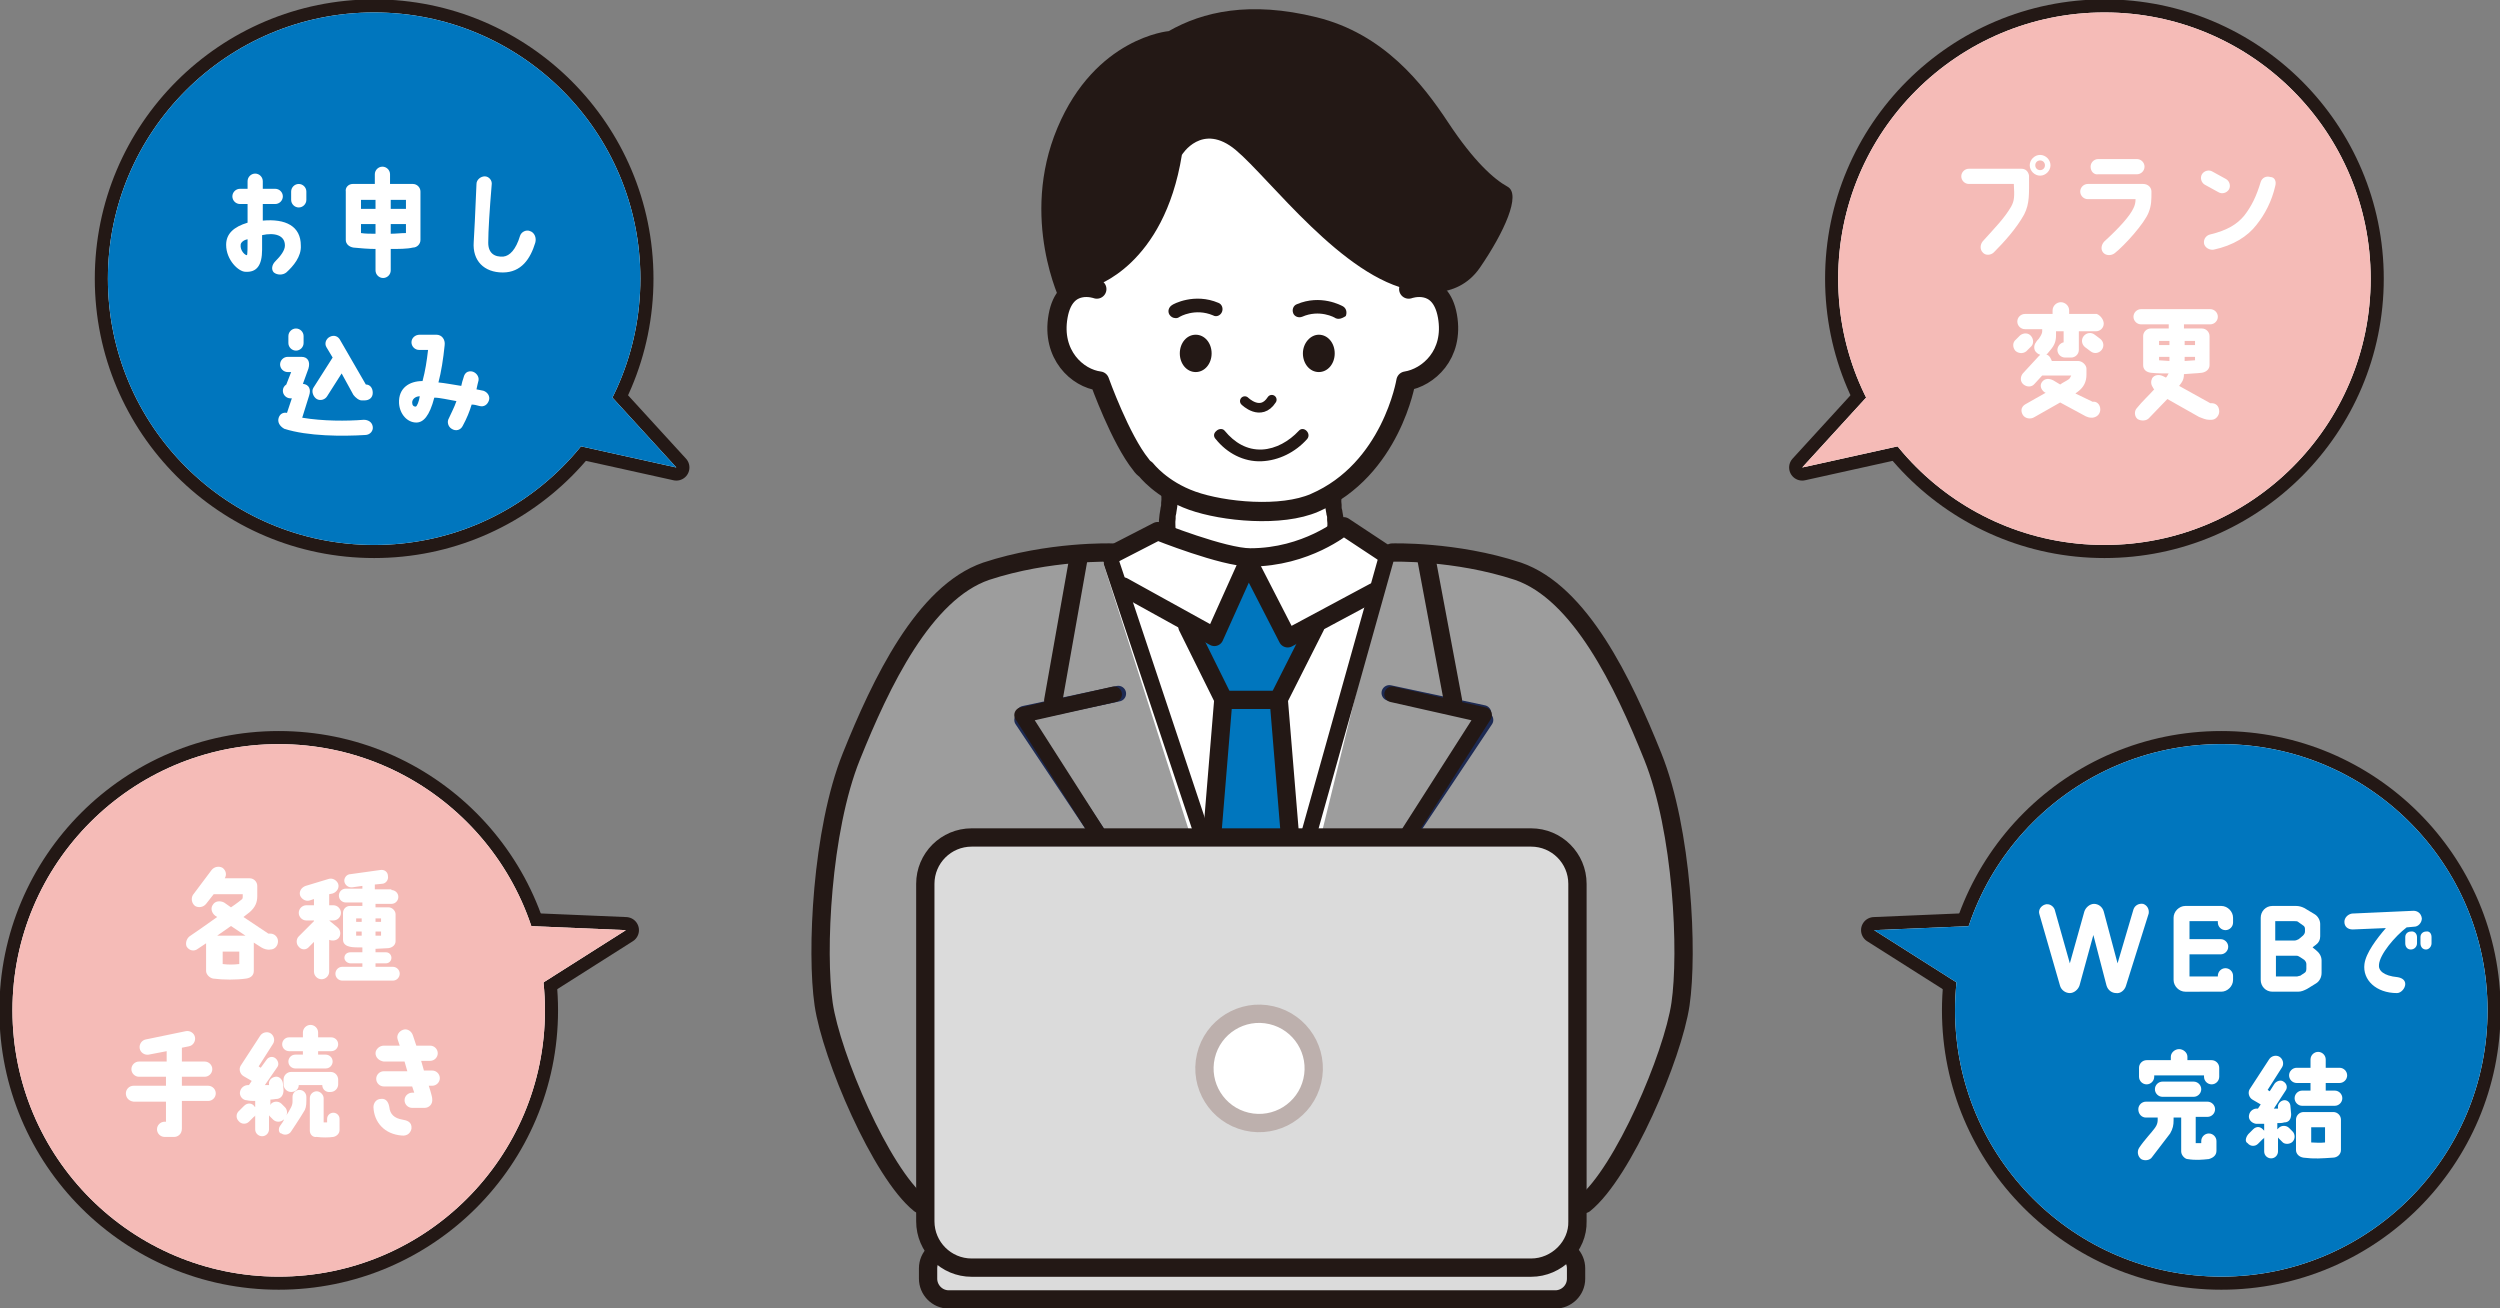
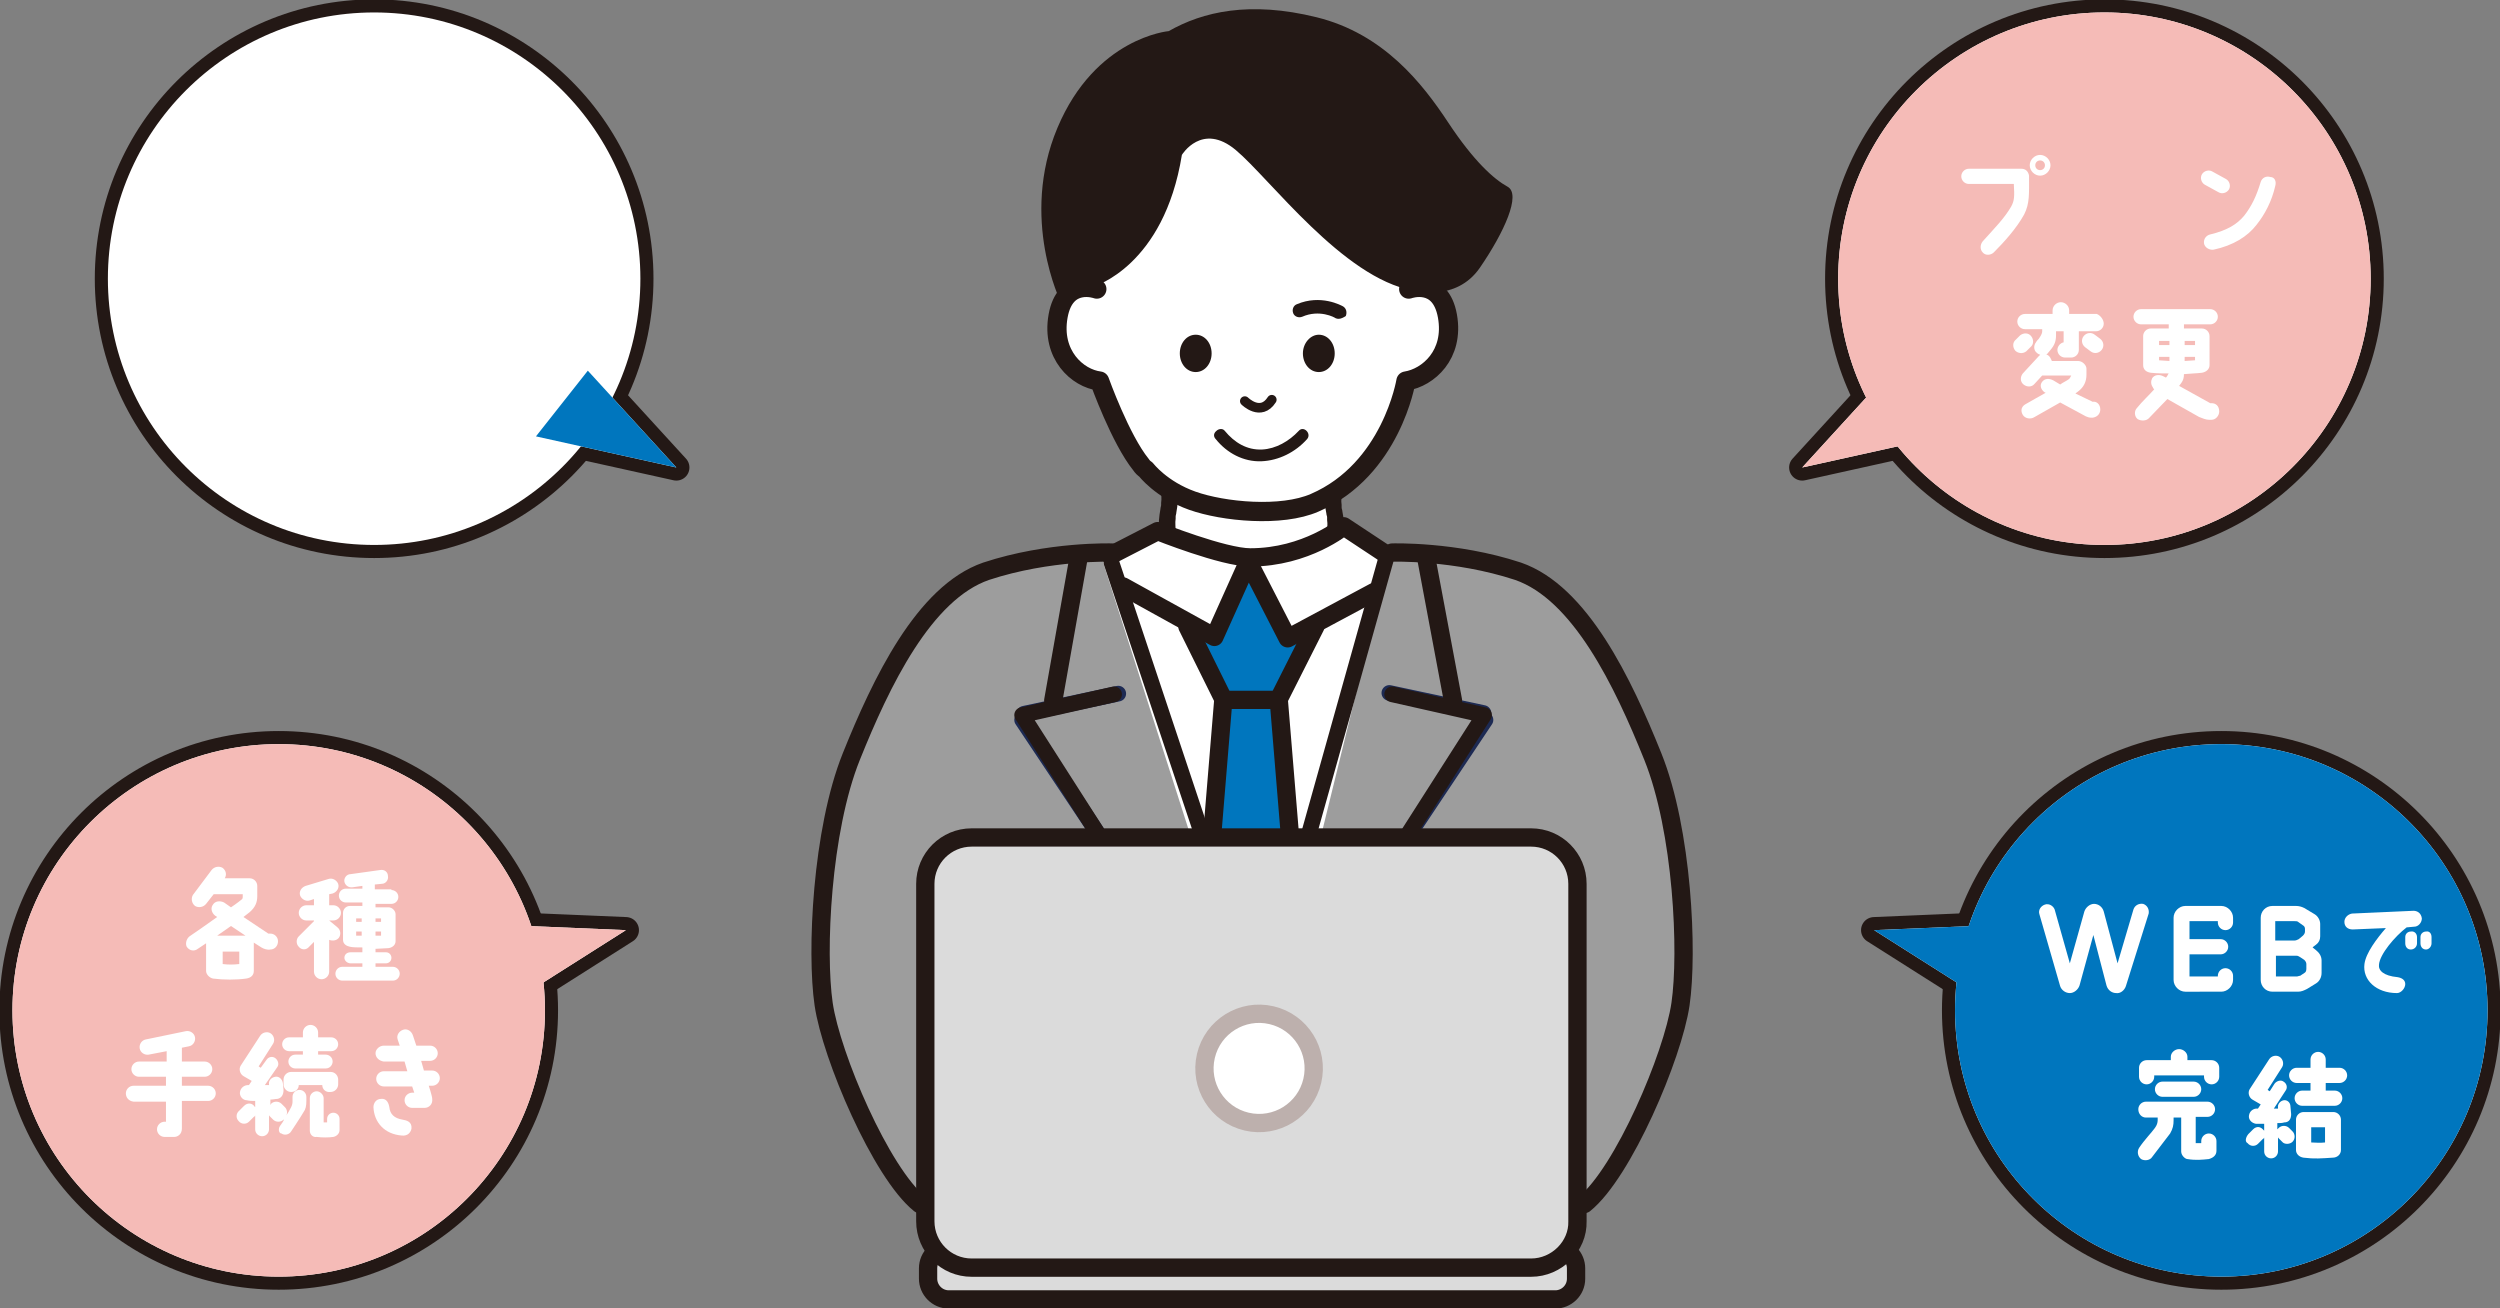
<svg xmlns="http://www.w3.org/2000/svg" version="1.1" id="_レイヤー_1" x="0px" y="0px" viewBox="0 0 361.5 189.2" style="enable-background:new 0 0 361.5 189.2;" xml:space="preserve">
  <rect x="0" y="0" width="361.5" height="189.2" fill="#808080" stroke="none" />
  <style type="text/css">
	.st0{fill:none;stroke:#231815;stroke-width:3.786;stroke-linecap:round;stroke-linejoin:round;}
	.st1{fill:#FFFFFF;}
	.st2{fill:#F5BBB7;}
	.st3{fill:#0076BE;}
	.st4{fill:#9D9D9D;}
	.st5{fill:#231815;}
	.st6{fill:none;stroke:#1D2A53;stroke-width:2.266;stroke-linecap:round;stroke-linejoin:round;stroke-miterlimit:10;}
	.st7{fill:none;stroke:#231815;stroke-width:2.266;stroke-linecap:round;stroke-linejoin:round;stroke-miterlimit:10;}
	.st8{fill:#DBDBDB;stroke:#231815;stroke-width:2.646;stroke-linecap:round;stroke-linejoin:round;stroke-miterlimit:10;}
	.st9{fill:#FFFFFF;stroke:#BDB0AD;stroke-width:2.646;stroke-linecap:round;stroke-linejoin:round;stroke-miterlimit:10;}
	.st10{fill:none;stroke:#231815;stroke-width:2.646;stroke-linecap:round;stroke-linejoin:round;stroke-miterlimit:10;}
	.st11{fill:none;stroke:#231815;stroke-width:2.783;stroke-linecap:round;stroke-linejoin:round;stroke-miterlimit:10;}
	.st12{fill:none;stroke:#231815;stroke-width:1.39;stroke-linecap:round;stroke-linejoin:round;stroke-miterlimit:10;}
</style>
  <g>
    <g>
      <circle class="st0" cx="304.3" cy="40.3" r="38.5" />
      <polyline class="st0" points="273.4,53.6 260.6,67.6 280.9,63.1   " />
    </g>
    <g>
      <circle class="st1" cx="304.3" cy="40.3" r="38.5" />
      <polyline class="st1" points="273.4,53.6 260.6,67.6 280.9,63.1   " />
    </g>
    <g>
      <circle class="st2" cx="304.3" cy="40.3" r="38.5" />
      <polyline class="st2" points="273.4,53.6 260.6,67.6 280.9,63.1   " />
    </g>
  </g>
  <g>
    <g>
      <circle class="st0" cx="321.2" cy="146.1" r="38.5" />
      <polyline class="st0" points="289.9,133.7 271,134.5 288.5,145.6   " />
    </g>
    <g>
      <circle class="st1" cx="321.2" cy="146.1" r="38.5" />
      <polyline class="st1" points="289.9,133.7 271,134.5 288.5,145.6   " />
    </g>
    <g>
      <circle class="st3" cx="321.2" cy="146.1" r="38.5" />
      <polyline class="st3" points="289.9,133.7 271,134.5 288.5,145.6   " />
    </g>
  </g>
  <g>
    <g>
      <circle class="st0" cx="40.3" cy="146.1" r="38.5" />
      <polyline class="st0" points="71.6,133.7 90.5,134.5 73,145.6   " />
    </g>
    <g>
      <circle class="st1" cx="40.3" cy="146.1" r="38.5" />
      <polyline class="st1" points="71.6,133.7 90.5,134.5 73,145.6   " />
    </g>
    <g>
      <circle class="st2" cx="40.3" cy="146.1" r="38.5" />
      <polyline class="st2" points="71.6,133.7 90.5,134.5 73,145.6   " />
    </g>
  </g>
  <g>
    <g>
      <circle class="st0" cx="54.1" cy="40.3" r="38.5" />
      <polyline class="st0" points="85,53.6 97.8,67.6 77.5,63.1   " />
    </g>
    <g>
      <circle class="st1" cx="54.1" cy="40.3" r="38.5" />
      <polyline class="st1" points="85,53.6 97.8,67.6 77.5,63.1   " />
    </g>
    <g>
-       <circle class="st3" cx="54.1" cy="40.3" r="38.5" />
      <polyline class="st3" points="85,53.6 97.8,67.6 77.5,63.1   " />
    </g>
  </g>
  <g>
    <path class="st1" d="M32.7,35.4c0-1.6,1.1-2.6,3.1-3.2c0-0.9,0-1.8,0-2.7h-1.1c-0.6,0-1.1-0.5-1.1-1.1c0-0.6,0.5-1.1,1.1-1.1h1.1   c0-0.4,0-0.8,0-1.1c0-0.6,0.5-1.1,1.1-1.1c0.6,0,1.1,0.5,1.1,1.1c0,0.3,0,0.7,0,1.1h1.8c0.6,0,1.1,0.5,1.1,1.1   c0,0.6-0.5,1.1-1.1,1.1h-1.8c0,0.8,0,1.6,0,2.4c3.3-0.3,5.5,0.8,5.5,3.6c0.1,1.6-1.1,3-2.1,3.9c-0.5,0.4-1.3,0.4-1.8,0   c-0.4-0.4-0.3-1.1,0.2-1.6c0.8-0.8,1.4-1.6,1.4-2.3c0-1.5-1.5-1.9-3.3-1.5c0,0.6,0,2.1,0,2.1c0,2.3-0.8,3.3-2.4,3.2   C34.5,39.3,32.7,37.6,32.7,35.4z M34.8,35.4c-0.1,0.8,0.6,1.5,0.9,1.5c0.1,0,0.1-1.3,0.1-2.3C35.2,34.7,34.8,35.1,34.8,35.4z    M42.1,28.9v-1.2c0-0.6,0.5-1.1,1.1-1.1c0.6,0,1.1,0.5,1.1,1.1v1.2c0,0.6-0.5,1.1-1.1,1.1C42.6,30,42.1,29.5,42.1,28.9z" />
-     <path class="st1" d="M51,26.6c1.6,0,3.2,0,3.2,0v-1.4c0-0.6,0.5-1.1,1.1-1.1c0.6,0,1.1,0.5,1.1,1.1v1.4c1.9,0,2,0,3.3,0   c0.6,0,1.1,0.5,1.1,1.1v7c0,0.6-0.5,1.1-1.1,1.1C58.9,36,57.6,36,56.5,36v3.1c0,0.6-0.5,1.1-1.1,1.1c-0.6,0-1.1-0.5-1.1-1.1V36   c-1,0-2.2-0.1-3.2-0.2c-0.6-0.1-1.1-0.5-1.1-1.1v-7C49.9,27.1,50.4,26.6,51,26.6z M52.2,30.2h2.1v-1.3h-2.1V30.2z M52.2,33.7   c0.6,0.1,1.4,0.1,2.1,0.1v-1.4h-2.1V33.7z M56.5,30.2h2.2v-1.3h-2.2V30.2z M56.5,33.8c0.7,0,1.5-0.1,2.2-0.1v-1.3h-2.2V33.8z" />
    <path class="st1" d="M76.6,33.4c0.7,0.2,1,1,0.8,1.7c-0.7,2.3-2,4.3-4.7,4.3s-4.4-1.7-4.2-4.4c0.1-1.9,0.2-3.4,0.4-8.4   c0-0.6,0.6-1.1,1.2-1.1c0.6,0,1.1,0.6,1,1.2c-0.3,3.6-0.5,6.7-0.5,8.4c0,1.5,0.9,2.1,2.2,2c0.9-0.1,1.8-1,2.4-3   C75.4,33.5,76.1,33.2,76.6,33.4z" />
    <path class="st1" d="M40.3,60.4c0.2-0.6,0.7-0.8,1.2-0.7l0.7-2.1H42c-0.6,0-1.1-0.5-1.1-1.1c0-0.4,0.2-0.7,0.5-0.9l0.7-1.8h-0.5   c-0.6,0-1.1-0.5-1.1-1.1c0-0.6,0.5-1.1,1.1-1.1h2c0.9,0,1.3,0.7,1,1.7l-0.8,2.2c0.9,0.1,1.2,0.8,0.9,1.7l-1,3.2   c3,0.5,6.4,0.5,8.9,0.3c0.6,0,1.2,0.3,1.3,1c0.1,0.6-0.4,1.2-1.1,1.2c-3.2,0.2-8.3,0.2-11.7-0.9C40.4,61.6,40.1,61,40.3,60.4z    M41.7,49.6v-1c0-0.6,0.5-1.1,1.1-1.1c0.6,0,1.1,0.5,1.1,1.1v1c0,0.6-0.5,1.1-1.1,1.1C42.2,50.7,41.7,50.2,41.7,49.6z M45.3,56.1   l2.8-4.4l-0.9-1.5c-0.3-0.5-0.1-1.2,0.5-1.5c0.6-0.3,1.2-0.1,1.5,0.5l3.7,6.4c0.6,0,1,0.5,1,1.2c0,0.7-0.5,1.1-1.2,1.1l-0.4,0   c-0.4,0-0.9-0.4-1.2-0.8l-1.7-3.1l-2.1,3.3c-0.3,0.5-1,0.7-1.5,0.4S45,56.6,45.3,56.1z" />
    <path class="st1" d="M70.7,57.9c-0.2,0.6-0.7,1-1.4,0.8c-0.4-0.1-0.7-0.2-1.1-0.2c-0.3,1-0.7,2-1.3,3.1c-0.3,0.6-1,0.8-1.6,0.4   c-0.5-0.3-0.7-1-0.4-1.5c0.4-0.9,0.8-1.6,1.1-2.5c-1.2-0.2-2.4-0.5-3.2-0.5c-0.7,2.7-1.6,3.6-2.6,3.6c-1.3,0-2.4-1.2-2.5-2.8   c-0.1-2.2,1.5-3.2,3.4-3.2c0.4-1.5,0.6-2.8,0.8-4.5h-1.3c-0.6,0-1.1-0.5-1.1-1.1c0-0.6,0.5-1.1,1.2-1.1l2.4,0   c0.8,0,1.3,0.7,1.2,1.5c-0.2,2-0.5,3.9-0.9,5.4c1,0.1,2,0.3,3.3,0.5c0.1-0.5,0.2-0.8,0.3-1.1c0.1-0.4,0.3-1.1,1.2-1   c0.6,0.1,1.1,0.7,1,1.3c-0.1,0.4-0.2,0.8-0.3,1.3c0.4,0.1,0.6,0.1,1,0.2C70.5,56.7,70.9,57.3,70.7,57.9z M60.7,57.3   c-0.6,0-1.1,0.4-1.1,0.9c0,0.4,0.2,0.6,0.5,0.6C60.3,58.8,60.6,58,60.7,57.3z" />
  </g>
  <g>
    <path class="st1" d="M27.4,135.4c0.9-0.6,2.6-1.8,4-2.8l-0.3-0.2c-0.5-0.4-0.7-1.1-0.3-1.6c0.3-0.5,1-0.6,1.6-0.3l1,0.7   c0.9-0.6,1.5-1.1,1.5-1.1c0.2-0.1,0.2-0.3,0.2-0.5v-0.3h-4.1c0,0,0,0-0.1,0l-1.1,1.4c-0.4,0.5-1.1,0.6-1.6,0.3   c-0.5-0.4-0.6-1.1-0.3-1.6l2.7-3.6c0.4-0.5,1.1-0.6,1.6-0.3c0.5,0.4,0.6,1,0.3,1.5h3.6c0.6,0,1.1,0.5,1.1,1.1v1.5   c0,0.9-0.3,1.6-1.1,2.3l-0.9,0.7l3.6,2.4h0.3c0.6,0,1.1,0.5,1.1,1.1c0,0.7-0.5,1.2-1.1,1.2c-0.4,0.1-1-0.1-1.3-0.3l-1.1-0.7   c0,0.1,0,0.2,0,0.2v3.9c0,0.6-0.4,1-1.1,1.1c-1.4,0.2-3.3,0.2-4.8,0c-0.5-0.1-1-0.6-1-1.1v-3.9c0,0,0-0.1,0-0.1l-1.2,0.8   c-0.5,0.4-1.2,0.3-1.6-0.3C26.8,136.5,26.9,135.8,27.4,135.4z M31.4,135.3h4.1l-2.1-1.4L31.4,135.3z M34.6,137.6h-2.4v1.8   c0.8,0.1,1.5,0.1,2.4,0V137.6z" />
    <path class="st1" d="M43.2,136.9c-0.4-0.4-0.4-1.1,0-1.5l2.2-2.2v-0.1h-1.1c-0.6,0-1.1-0.5-1.1-1.1s0.5-1.1,1.1-1.1h1.1V130   l-0.6,0.2c-0.6,0.2-1.2-0.2-1.4-0.7c-0.2-0.6,0.2-1.2,0.8-1.4l3.3-1c0.6-0.2,1.2,0.2,1.4,0.7c0.2,0.6-0.2,1.2-0.8,1.4l-0.5,0.1v1.6   h0.6c0.6,0,1.1,0.5,1.1,1.1s-0.5,1.1-1.1,1.1h-0.6l1.2,1c0.5,0.4,0.5,1.1,0.2,1.5c-0.3,0.4-0.9,0.5-1.4,0.3v4.6   c0,0.6-0.5,1.1-1.1,1.1c-0.6,0-1.1-0.5-1.1-1.1v-4.3l-0.7,0.7C44.3,137.4,43.6,137.4,43.2,136.9z M56.6,128.7c0.5,0,1,0.4,1,1   c0,0.5-0.4,1-1,1h-2.3v0.5h1.9c0.5,0,1,0.5,1,1v3.9c0,0.5-0.4,0.9-1,1c-0.4,0-1.4,0.1-1.9,0.1v0.5h1.5c0.5,0,0.8,0.4,0.8,0.8   c0,0.5-0.4,0.8-0.8,0.8h-1.5v0.5h2.5c0.5,0,1,0.4,1,1c0,0.5-0.4,1-1,1h-7.3c-0.5,0-1-0.4-1-1c0-0.5,0.4-1,1-1h2.9v-0.5h-1.7   c-0.5,0-0.9-0.4-0.9-0.8c0-0.5,0.4-0.8,0.9-0.8h1.7V137c-0.6,0-1.4,0-1.8-0.1c-0.5-0.1-1-0.4-1-1v-3.9c0-0.5,0.4-1,1-1   c0.4,0,0.6,0,1.8,0v-0.5H50c-0.5,0-1-0.4-1-1c0-0.5,0.4-1,1-1h2.4v-0.4l-1.4,0.2c-0.6,0.1-1.1-0.3-1.2-0.8   c-0.1-0.5,0.3-1.1,0.9-1.1l4.3-0.6c0.6-0.1,1.1,0.3,1.1,0.9c0.1,0.5-0.3,1.1-0.9,1.1l-1,0.1v0.7H56.6z M52.3,133.3v-0.5h-0.8v0.5   H52.3z M52.3,135.3v-0.6h-0.8v0.6C51.7,135.3,52.1,135.3,52.3,135.3z M55.1,133.3v-0.5h-0.8v0.5H55.1z M55.1,135.3v-0.6h-0.8v0.6   C54.5,135.3,54.8,135.3,55.1,135.3z" />
    <path class="st1" d="M18.2,158.1c0-0.6,0.5-1.1,1.1-1.1H24l0-1.3l-3.9,0c-0.6,0-1.1-0.5-1.1-1.1c0-0.6,0.5-1.1,1.1-1.1h4v-1.5   l-2.6,0.5c-0.6,0.1-1.2-0.3-1.3-0.9c-0.1-0.6,0.3-1.2,0.9-1.3l5.8-1.2c0.6-0.1,1.2,0.3,1.3,0.9c0.1,0.6-0.3,1.2-0.9,1.3l-1,0.2l0,2   l3.3,0c0.6,0,1.1,0.5,1.1,1.1c0,0.6-0.5,1.1-1.1,1.1h-3.3v1.3h3.8c0.6,0,1.1,0.5,1.1,1.1s-0.5,1.1-1.1,1.1h-3.8v4   c0,0.8-0.6,1.2-1.1,1.2h-1.4c-0.6,0-1.1-0.5-1.1-1.1c0-0.6,0.5-1.1,1.1-1.1H24v-2.9h-4.7C18.6,159.2,18.2,158.7,18.2,158.1z" />
    <path class="st1" d="M40.5,162.8c0.3-0.4,0.5-0.7,0.6-1c0,0,0,0.1-0.1,0.1c-0.4,0.4-1.1,0.4-1.5,0l-0.5-0.5   c-0.1-0.1-0.1-0.1-0.1-0.2v2.1c0,0.5-0.4,1-1,1c-0.5,0-1-0.4-1-1l0-2c-0.1,0.1-0.1,0.2-0.2,0.2l-0.7,0.7c-0.4,0.4-1.1,0.4-1.5-0.1   c-0.4-0.4-0.4-1.1,0.1-1.5l0.7-0.7c0.5-0.5,1.2-0.4,1.5,0.1c0,0,0.1,0.1,0.1,0.1v-0.9c-0.4,0-0.8,0-1.2-0.1c-0.6,0-1.1-0.6-1-1.2   c0.1-0.6,0.6-1,1.2-1c0,0,0,0,0.1,0l0.4-0.6c0,0-0.7-0.4-1.2-0.7c-0.5-0.3-0.7-1-0.4-1.5l2.8-4.3c0.3-0.5,1-0.7,1.5-0.4   c0.5,0.3,0.7,1,0.4,1.5l-2.1,3.3l0.3,0.2l0.8-1.1c0.3-0.5,0.9-0.6,1.3-0.3c0.4,0.3,0.6,0.9,0.3,1.3l-1.8,2.6c0.2,0,0.4,0,0.6,0   l0-0.1c-0.1-0.5,0.3-1,0.9-1.1c0.5-0.1,1,0.3,1.1,0.9l0.1,1c0,0.7-0.3,1.2-0.9,1.3c-0.3,0-0.6,0.1-1,0.1v0.8c0-0.1,0.1-0.1,0.1-0.2   c0.4-0.4,1.1-0.4,1.5,0l0.5,0.5c0.3,0.3,0.4,0.8,0.2,1.2c0.3-0.5,0.4-0.6,0.7-1.2c0.2-0.4,0.2-0.7,0.2-0.9v-0.6c0-0.6,0.5-1,1-1   c0.6,0,1,0.5,1,1v0.6c0,0.7-0.1,1.2-0.4,1.6c-0.4,0.7-1.8,2.8-1.8,2.8c-0.3,0.5-1,0.6-1.4,0.3C40.3,163.9,40.2,163.2,40.5,162.8z    M41.8,150h2v-0.7c0-0.6,0.5-1.1,1.1-1.1c0.6,0,1.1,0.5,1.1,1.1v0.7h1.9c0.5,0,1,0.4,1,1c0,0.5-0.4,1-1,1H46v0.5h1.1   c0.5,0,1,0.4,1,1c0,0.5-0.4,1-1,1l-4.4,0c-0.5,0-1-0.4-1-1c0-0.5,0.4-1,1-1h1.1V152h-2c-0.5,0-1-0.4-1-1   C40.8,150.5,41.2,150,41.8,150z M46.6,156.9l-3.4,0c0,0.6-0.5,1-1.1,1c-0.6,0-1.1-0.5-1.1-1.1v-0.7c0-0.6,0.5-1.1,1.1-1.1   c3,0,3.8,0,5.7,0c0.7,0,1.1,0.6,1.1,1.1v0.7c0,0.6-0.5,1.1-1.1,1.1C47.1,158,46.6,157.5,46.6,156.9z M44.8,163.5v-4.7   c0-0.6,0.5-1,1-1c0.5,0,1,0.5,1,1v3.5c0.1,0,0.4,0,0.5,0v-0.5c0-0.5,0.4-0.9,0.9-0.9s0.9,0.4,0.9,0.9l0,1.6c0,0.5-0.4,0.9-0.9,1   c-0.7,0.1-1.6,0.1-2.4,0C45.2,164.5,44.8,164,44.8,163.5z" />
    <path class="st1" d="M54,160.1c0-0.6,0.4-1.2,1.1-1.2c0.8-0.1,1.1,0.6,1.2,1.2c0.1,1,0.7,1.6,1.9,1.8c0.6,0.1,1.4,0.3,1.3,1.3   c-0.1,0.5-0.5,1.1-1.4,1C55.6,164,54.1,162.3,54,160.1z M54.3,152.3c0-0.6,0.6-1.1,1.2-1.1h2.3l-0.3-0.9c-0.2-0.6,0.2-1.2,0.8-1.4   c0.6-0.2,1.2,0.2,1.4,0.8l0.5,1.5h2c0.6,0,1.1,0.5,1.1,1.1c0,0.6-0.5,1.1-1.1,1.1h-1.3l0.4,1.4h1.2c0.6,0,1.1,0.5,1.1,1.1   c0,0.6-0.5,1.1-1.1,1.1h-0.5c0,0,0.5,1.5,0.5,1.9c0.1,0.8-0.5,1.3-1.1,1.3h-1.8c-0.6,0-1.1-0.5-1.1-1.1c0-0.7,0.6-1.1,1.1-1.1h0.3   l-0.3-0.9h-4.1c-0.6,0-1.1-0.5-1.1-1.1c0-0.6,0.5-1.1,1.1-1.1h3.4l-0.4-1.4h-3C54.8,153.4,54.3,152.9,54.3,152.3z" />
  </g>
  <g>
    <path class="st1" d="M307.4,142.6c-0.2,0.6-0.8,1.1-1.4,1c-0.6,0-1.2-0.4-1.4-1.1l-1.9-7.3l-2,7.3c-0.2,0.6-0.8,1.1-1.4,1.1   c-0.6,0-1.2-0.4-1.4-1l-3-10.4c-0.2-0.6,0.2-1.2,0.8-1.4s1.2,0.2,1.4,0.7l2.2,7.8l2.1-7.5c0.2-0.6,0.8-1.1,1.4-1.1   c0.6,0,1.2,0.4,1.4,1.1l2,7.5l2.3-7.8c0.2-0.6,0.8-0.9,1.4-0.8c0.6,0.2,0.9,0.8,0.8,1.4L307.4,142.6z" />
    <path class="st1" d="M316,143.4c-0.9,0-1.7-0.8-1.7-1.7v-9c0-0.9,0.8-1.7,1.7-1.7h5.2c0.9,0,1.7,0.8,1.7,1.7v0.7   c0,0.6-0.5,1.1-1.1,1.1c-0.6,0-1.1-0.5-1.1-1.1v-0.2h-4.1v2.6h4.5c0.6,0,1.1,0.5,1.1,1.1c0,0.6-0.5,1.1-1.1,1.1h-4.5v3.2h4.1v-0.1   c0-0.6,0.5-1.1,1.1-1.1c0.6,0,1.1,0.5,1.1,1.1v0.6c0,0.9-0.8,1.7-1.7,1.7H316z" />
    <path class="st1" d="M335.5,135.4c0,0.5-0.2,0.9-0.6,1.2c-0.3,0.2-0.5,0.4-0.5,0.4l0.5,0.4c0.5,0.4,0.8,0.9,0.8,1.5v1.8   c0,0.6-0.3,1.2-0.8,1.5l-1.3,0.8c-0.4,0.2-0.8,0.4-1.3,0.4h-3.7c-1,0-1.7-0.8-1.7-1.7v-9c0-0.9,0.7-1.7,1.7-1.7h3.4   c0.4,0,0.8,0.1,1.2,0.3l1.5,0.9c0.5,0.3,0.8,0.9,0.8,1.4V135.4z M332.3,133.3c-0.1-0.1-0.3-0.1-0.5-0.1h-2.8v2.8h2.8   c0.2,0,0.4-0.1,0.6-0.2l0.6-0.5c0.2-0.2,0.3-0.4,0.3-0.6v-0.4c0-0.2-0.1-0.4-0.3-0.5L332.3,133.3z M329.1,138.2v3h3   c0.2,0,0.3-0.1,0.5-0.1l0.6-0.4c0.2-0.1,0.3-0.3,0.3-0.6v-0.7c0-0.2-0.1-0.4-0.3-0.6l-0.6-0.4c-0.2-0.1-0.3-0.2-0.5-0.2H329.1z" />
    <path class="st1" d="M339,133.3c0-0.6,0.5-1.1,1.1-1.2l8.9-0.4c0.5,0,1.1,0.3,1.2,1.1c0,0.6-0.5,1.2-1.1,1.2l-1.1,0.1   c-1.7,1.3-3.9,3.9-4,5.4c-0.1,0.8,0.6,1.6,2.7,1.8c0.6,0.1,1.1,0.4,1.1,1c0,0.6-0.6,1.3-1.2,1.3c-3,0-5-1.9-4.7-4.2   c0.2-1.6,1.8-3.7,3.1-5.2l-4.8,0.2C339.5,134.4,339,134,339,133.3z M349.5,135.5v0.9c0,0.5-0.4,0.9-0.9,0.9c-0.5,0-0.8-0.4-0.8-0.9   v-0.9c0-0.5,0.4-0.8,0.8-0.8C349.1,134.6,349.5,135,349.5,135.5z M351.6,135.5v0.9c0,0.5-0.4,0.9-0.8,0.9c-0.5,0-0.8-0.4-0.8-0.9   v-0.9c0-0.5,0.4-0.8,0.8-0.8C351.3,134.6,351.6,135,351.6,135.5z" />
    <path class="st1" d="M315.4,166.5v-4.9h-1.1v0.4c0,0.7-0.1,1.2-0.5,1.9l-2.6,3.4c-0.3,0.5-1.1,0.6-1.6,0.3   c-0.5-0.4-0.6-1.1-0.3-1.6c0.8-1.2,1.8-2.2,2.3-2.9c0.3-0.4,0.4-0.8,0.4-1.1v-0.4h-1.7c-0.6,0-1.1-0.5-1.1-1.2   c0-0.6,0.5-1.1,1.1-1.1h8.9c0.6,0,1.1,0.5,1.1,1.1c0,0.6-0.5,1.1-1.1,1.1h-1.7v3.8c0.3,0,0.5,0,0.8,0v-0.3c0-0.6,0.5-1.1,1.1-1.1   c0.6,0,1.1,0.5,1.1,1.1v1.4c0,0.6-0.4,1-1.1,1.2c-1,0.1-1.9,0.2-3.1,0C316,167.6,315.4,167.1,315.4,166.5z M320.9,155.7   c0,0.6-0.5,1.1-1.1,1.1c-0.6,0-1.1-0.5-1.1-1.1v-0.2h-7.2v0.2c0,0.6-0.5,1.1-1.1,1.1s-1.1-0.5-1.1-1.1c0,0,0-1.3,0-1.3   c0-0.6,0.5-1.1,1.1-1.1h3.5v-0.5c0-0.6,0.6-1.1,1.2-1.1c0.6,0,1.2,0.5,1.2,1.1v0.5h3.5c0.6,0,1.1,0.5,1.1,1.1V155.7z M312.7,158.6   c-0.6,0-1.1-0.5-1.1-1.1c0-0.6,0.5-1.1,1.1-1.1h4.5c0.6,0,1.1,0.5,1.1,1.1c0,0.6-0.5,1.1-1.1,1.1H312.7z" />
    <path class="st1" d="M325.1,164l0.7-0.7c0.5-0.5,1.1-0.4,1.5,0.1c0,0,0.1,0.1,0.1,0.1v-1c-0.4,0-0.8,0-1.2,0   c-0.6-0.1-1.1-0.6-1-1.2c0.1-0.7,0.7-1,1.1-1c0,0,0.2,0,0.2,0l0.4-0.6c0,0-0.7-0.4-1.2-0.7c-0.5-0.3-0.7-1-0.4-1.5l2.8-4.3   c0.3-0.5,1-0.7,1.5-0.4c0.5,0.3,0.7,1,0.4,1.5l-2.1,3.3l0.3,0.2l0.7-1.1c0.3-0.4,0.9-0.6,1.3-0.3c0.5,0.3,0.6,0.9,0.3,1.3l-1.7,2.6   c0.2,0,0.4,0,0.6,0v-0.1c-0.1-0.5,0.3-1,0.8-1.1c0.5-0.1,1,0.3,1,0.9l0.1,1.1c0,0.7-0.3,1.2-1,1.2c-0.3,0.1-0.6,0.1-1,0.1v0.9   c0.1-0.1,0.1-0.1,0.2-0.2c0.4-0.4,1.1-0.4,1.5,0l0.5,0.5c0.4,0.4,0.4,1.1,0,1.5c-0.4,0.4-1.2,0.4-1.5,0l-0.5-0.5   c-0.1-0.1-0.1-0.1-0.1-0.2v2.1c0,0.5-0.4,1-1,1c-0.5,0-1-0.4-1-1v-2c-0.1,0.1-0.1,0.2-0.2,0.2l-0.7,0.7c-0.4,0.4-1.1,0.4-1.5-0.1   C324.6,165.1,324.7,164.5,325.1,164z M336.3,156.6v1.1h1.3c0.6,0,1.1,0.5,1.1,1.1c0,0.6-0.5,1.1-1.1,1.1h-4.7   c-0.6,0-1.1-0.5-1.1-1.1c0-0.6,0.5-1.1,1.1-1.1h1.2v-1.1h-2c-0.6,0-1.1-0.5-1.1-1.1c0-0.6,0.5-1.1,1.1-1.1h2v-1.2   c0-0.6,0.5-1.1,1.1-1.1c0.6,0,1.1,0.5,1.1,1.1v1.2h2c0.6,0,1.1,0.5,1.1,1.1c0,0.6-0.5,1.1-1.1,1.1H336.3z M333.1,167.4   c-0.7-0.1-1.1-0.6-1.1-1.1v-4.4c0-0.6,0.5-1.1,1.1-1.1c0.1,0,4.3,0,4.3,0c0.6,0,1.1,0.5,1.1,1.1v4.4c0,0.6-0.5,1.1-1.2,1.1   C335.7,167.5,334.7,167.6,333.1,167.4z M334.2,165.2c0.6,0,1.2,0.1,2,0V163h-2V165.2z" />
  </g>
  <g>
    <path class="st1" d="M283.6,25.5c0-0.6,0.5-1.1,1.1-1.1h7.6c0.6,0,1,0.4,1.1,1h0c0,2.7,0.1,4-0.7,5.6c-1.1,2-2.9,4-4.4,5.5   c-0.4,0.4-1.2,0.5-1.6,0c-0.4-0.4-0.4-1.1,0-1.6c1.8-2,3.1-3.3,4.1-5c0.5-0.9,0.5-1.5,0.4-3.3h-6.5   C284.1,26.6,283.6,26.1,283.6,25.5z M296.5,23.9c0,0.8-0.7,1.5-1.5,1.5c-0.8,0-1.5-0.7-1.5-1.5c0-0.8,0.7-1.5,1.5-1.5   C295.8,22.4,296.5,23.1,296.5,23.9z M295.7,23.9c0-0.4-0.3-0.7-0.7-0.7c-0.4,0-0.7,0.3-0.7,0.7c0,0.4,0.3,0.7,0.7,0.7   C295.4,24.6,295.7,24.3,295.7,23.9z" />
-     <path class="st1" d="M311.1,27.7c0,1.2,0,2-0.4,3c-0.6,1.6-3.5,4.8-4.9,5.9c-0.5,0.4-1.3,0.4-1.7-0.1c-0.4-0.5-0.2-1.2,0.2-1.6   c2.2-2,3.7-3.7,4.2-4.8c0.2-0.4,0.3-0.8,0.3-1.3h-6.9c-0.6,0-1.1-0.5-1.1-1.1c0-0.6,0.5-1.1,1.1-1.1h8   C310.6,26.6,311.1,27.1,311.1,27.7z M302.3,24.1c0-0.6,0.5-1.1,1.1-1.1h5.6c0.6,0,1.1,0.5,1.1,1.1c0,0.6-0.5,1.1-1.1,1.1h-5.6   C302.8,25.3,302.3,24.8,302.3,24.1z" />
    <path class="st1" d="M318.8,26.7c-0.5-0.3-0.7-1-0.4-1.5c0.3-0.5,1-0.7,1.5-0.4l2,1.1c0.5,0.3,0.7,1,0.4,1.5   c-0.3,0.5-1,0.7-1.5,0.4L318.8,26.7z M329,26.9c-0.5,2.2-1.5,4.1-2.7,5.6c-1.3,1.7-3.4,3-6.2,3.6c-0.6,0.1-1.3-0.3-1.4-0.9   c-0.1-0.7,0.4-1.2,0.9-1.3c2.5-0.6,3.9-1.5,4.9-2.7c1.1-1.4,1.8-2.9,2.4-4.9c0.2-0.6,0.8-0.9,1.4-0.7   C328.9,25.6,329.2,26.2,329,26.9z" />
    <path class="st1" d="M291.4,50.7c-0.4-0.5-0.4-1.2,0.1-1.6l0.6-0.6c0.5-0.4,1.2-0.4,1.6,0.1s0.4,1.2-0.1,1.6l-0.6,0.6   C292.5,51.2,291.8,51.1,291.4,50.7z M304.2,46.8c0,0.6-0.5,1.1-1.1,1.1h-2.5c0,0,0,1.8,0,2.7c0,0.6-0.5,1.1-1.1,1.1h-0.9   c-0.6,0-1.1-0.5-1.1-1.1c0-0.5,0.4-1,0.9-1.1v-1.6h-1.1v0.6c0,0.8-0.2,1.4-0.8,2.1l-0.5,0.6c0,0-0.1,0.1-0.1,0.1   c0.2,0,0.3,0.1,0.4,0.2c0.2,0.2,0.3,0.5,0.4,0.7h3.8c0.6,0,1.2,0.6,1.2,1.1l0,0.9c0,1-0.4,1.8-1.2,2.4l-0.4,0.3l2.5,1.2   c0.6-0.1,1.1,0.4,1.1,1.1c0,0.6-0.4,1.1-1.1,1.2h-0.2c-0.3,0-0.6-0.1-0.8-0.2l-3.7-2l-3.7,2.1c-0.6,0.4-1.4,0.2-1.7-0.3   c-0.3-0.5-0.3-1.1,0.3-1.5c1-0.6,1.8-1,3-1.7l-0.2-0.1c-0.5-0.4-0.7-1-0.3-1.5c0.4-0.5,1-0.5,1.6-0.2l1,0.6   c0.4-0.3,0.9-0.5,1.3-0.8c0.1-0.1,0.2-0.3,0.3-0.5h-4.2l-1.1,1.2c-0.4,0.5-1.1,0.5-1.6,0.1c-0.5-0.4-0.5-1.1-0.1-1.6l2.4-2.6   c0.1,0,0.1-0.1,0.1-0.1c-0.2-0.1-0.3-0.1-0.5-0.3c-0.4-0.3-0.5-1-0.1-1.5c0.1-0.2,0.3-0.4,0.4-0.5c0.2-0.3,0.5-0.7,0.5-1.1v-0.3   h-2.5c-0.6,0-1.1-0.5-1.1-1.1c0-0.6,0.5-1.1,1.1-1.1h4v-0.5c0-0.7,0.6-1.2,1.2-1.2s1.2,0.5,1.2,1.2v0.5h4   C303.7,45.6,304.2,46.2,304.2,46.8z M303.9,50.6c-0.4,0.5-1.1,0.6-1.6,0.2l-0.8-0.6c-0.5-0.4-0.6-1.1-0.2-1.6   c0.4-0.5,1.1-0.6,1.6-0.2l0.8,0.6C304.2,49.4,304.3,50.1,303.9,50.6z" />
    <path class="st1" d="M311.5,56.3c0,0-0.2-0.2-0.2-0.3c-0.3-0.4-0.3-0.9-0.1-1.3c0.3-0.5,1-0.6,1.6-0.3l0.4,0.2   c0.2-0.2,0.3-0.5,0.4-0.6c-0.7,0-1.7,0-2.6-0.1c-0.7-0.1-1.1-0.5-1.1-1.1v-4.2c0-0.6,0.5-1.1,1.1-1.1c0.1,0,2.6,0,2.6,0   c0-0.3,0-0.4,0-0.6h-4c-0.6,0-1.1-0.5-1.1-1.1c0-0.6,0.5-1.1,1.1-1.1h10c0.6,0,1.1,0.5,1.1,1.1c0,0.6-0.5,1.1-1.1,1.1h-3.8v0.6   c0,0,2.6,0,2.6,0c0.6,0,1.1,0.5,1.1,1.1v4.2c0,0.6-0.5,1-1.1,1.1c-0.8,0.1-1.6,0.1-2.6,0.2c0,0.5-0.1,0.9-0.4,1.3l-0.3,0.4l4.5,2.5   h0.2c0.6,0,1.1,0.4,1.1,1.2c0,0.6-0.5,1.2-1.1,1.2h-0.4c-0.4,0-0.9-0.2-1.4-0.4l-4.6-2.6l-2.6,2.7c-0.4,0.5-1.2,0.5-1.7,0.2   c-0.5-0.4-0.5-1.2-0.1-1.6C309.8,58,310.7,57.2,311.5,56.3z M312.2,49.9h1.5c0-0.1,0-0.4,0-0.6h-1.5V49.9z M313.7,52.2   c0-0.2,0-0.4,0-0.6h-1.5v0.5C312.6,52.1,313.3,52.2,313.7,52.2z M315.9,49.9h1.5v-0.6h-1.5V49.9z M315.9,52.2   c0.4,0,1.1-0.1,1.5-0.1v-0.5h-1.5V52.2z" />
  </g>
  <g>
    <path class="st4" d="M135.8,177.3c0,0-18.3-20.2-17.1-39.9s8.4-47.7,21.9-53.6c0,0,12-4.8,19.2-3.9l15.6,44.3h13.1l11.8-44.5   c0,0,16.1-0.6,25,7.1c8.8,7.7,14.4,20.3,16.8,35.8c2.4,15.5,1.4,27.1-3.3,36.1c-4.7,9-6.9,14.3-10.5,15.8" />
    <polygon class="st1" points="177.3,15.3 167.8,21.1 156.5,38.6 153.8,43.3 153.2,50.8 159.5,56.4 165.6,67.9 170,71.4 167.6,77.4    159.5,81.3 173.1,123.8 190.3,123.8 200.4,82.7 198.7,79 194.3,76.1 192.3,70.8 200.3,64.6 203.8,55.9 209.8,50.4 207.8,41.1    186,21.4  " />
    <g>
      <g>
        <g>
          <path class="st3" d="M188.9,124.9c-0.1-0.3-0.2-0.7-0.4-1c-0.2-0.6-1.3-1.1-1.5-1.7c-0.1-2.9,0.3-6-0.4-8.6      c-0.3-2.5-1.3-9.4-1.7-11.9c0.1-0.3,3.6-6.5,3.3-8.2c-2.4-3.2-4.2-5.1-5.8-8.9c-0.1-0.3-0.2-0.6-0.2-0.9      c-1.2-0.3-2.3-0.1-3.2,0.4c-0.1,0.4-0.3,0.7-0.4,1.1c0.5,0.6-5.2,8.1-5.1,8.3c0.2,0.8,1.5,3.7,1.9,4.4c0.1,0.4,0.3,0.9,0.4,1.3      c0,0,0,0.3,0,0.4c0.2,0.3,1.3,2.1,1.3,2.1s-0.3,8.6-0.6,10c-0.4,1.8-0.9,3.5-1.4,5.3c-0.1,2.9-0.4,5.9-0.7,8.8      c0.9,2.1,1.7,4.2,2.6,6.3c0.2,0.2,0.4,0.4,0.5,0.6c2.1,3.6,2.9,7.7,4.2,11.7c1.1-0.6,1.9-1.7,1.7-3c-0.1-1.2,0.7-2.3,1.2-3.4      c0.6-1.3,1.2-2.6,1.8-3.8c1.2-2.6,2.1-5.1,2.4-8c0-0.3,0-0.6,0-0.9C188.8,125.1,188.9,125,188.9,124.9z" />
        </g>
        <g>
          <g>
            <g>
              <g>
                <g>
                  <g>
                    <path class="st5" d="M175.8,63.5c1.6,2,4,3.3,6.6,3.2c2.5-0.1,4.9-1.3,6.6-3.2c0.7-0.8-0.5-2-1.2-1.2           c-1.4,1.5-3.3,2.6-5.3,2.7c-2.2,0.1-4-1-5.4-2.7c-0.3-0.4-0.9-0.3-1.2,0C175.4,62.7,175.5,63.2,175.8,63.5L175.8,63.5z" />
                  </g>
                </g>
              </g>
            </g>
          </g>
          <g>
            <g>
              <g>
                <g id="XMLID_2_">
                  <path class="st6" d="M202.5,41.3" />
                </g>
                <g>
                  <line class="st7" x1="160.7" y1="81.3" x2="182.2" y2="145.8" />
                  <line class="st7" x1="200.4" y1="80.9" x2="182.2" y2="145.8" />
                  <g>
                    <line class="st6" x1="200.9" y1="100.2" x2="214.5" y2="103.1" />
                    <line class="st6" x1="214.8" y1="104.1" x2="196.4" y2="131.7" />
                  </g>
                  <path class="st6" d="M152.6,98" />
                  <g>
                    <line class="st6" x1="148.1" y1="103.2" x2="161.7" y2="100.3" />
                    <line class="st6" x1="147.8" y1="104.1" x2="166.2" y2="131.7" />
                  </g>
                  <g>
                    <path class="st5" d="M167.9,70.9c0,0.6,0.1,1.2,0,1.8c0,0.1,0,0.2,0,0.3c0,0.2,0-0.3,0-0.1c0,0,0,0.1,0,0.1           c0,0.2-0.1,0.4-0.1,0.6c-0.2,1.1-0.3,2.1-0.2,3.2c0,0.6,0.5,1.3,1.2,1.2c0.6,0,1.3-0.5,1.2-1.2c0-0.6-0.1-1.2,0-1.8           c0-0.1,0-0.2,0-0.3c0-0.2,0,0.3,0,0.1c0,0,0-0.1,0-0.1c0-0.2,0.1-0.4,0.1-0.6c0.2-1.1,0.3-2.1,0.2-3.2           c0-0.6-0.5-1.3-1.2-1.2C168.5,69.7,167.9,70.2,167.9,70.9L167.9,70.9z" />
                  </g>
                </g>
              </g>
            </g>
          </g>
        </g>
      </g>
      <g>
        <path class="st8" d="M224.9,187.9h-87.7c-1.7,0-3-1.4-3-3v-1.5c0-1.7,1.4-3,3-3h87.7c1.7,0,3,1.4,3,3v1.5     C227.9,186.6,226.5,187.9,224.9,187.9z" />
        <path class="st8" d="M221.4,183.3h-80.9c-3.7,0-6.7-3-6.7-6.7v-48.8c0-3.7,3-6.7,6.7-6.7h80.9c3.7,0,6.7,3,6.7,6.7v48.8     C228.2,180.2,225.1,183.3,221.4,183.3z" />
        <ellipse transform="matrix(0.227 -0.974 0.974 0.227 -9.755 296.786)" class="st9" cx="182.1" cy="154.5" rx="7.9" ry="7.9" />
      </g>
    </g>
    <line class="st10" x1="155.9" y1="81" x2="152.3" y2="101.3" />
    <polyline class="st7" points="161.1,100.4 147.8,103.4 158.6,120.3  " />
    <line class="st10" x1="206.2" y1="80.5" x2="210.1" y2="101.3" />
    <polyline class="st7" points="201.3,100.4 214.6,103.4 203.8,120.3  " />
    <path class="st10" d="M200.5,80.2l-6.2-4.1c0,0-5.4,4.5-13.5,4.5c-3.9,0-13.4-3.8-13.4-3.8l-6.8,3.5" />
    <polyline class="st10" points="162.4,84.8 175.6,92.1 180.5,81.2 186.2,92.3 198.7,85.6  " />
    <polyline class="st10" points="171.7,90.6 176.9,101.1 175.3,120.5  " />
    <polyline class="st10" points="190.2,90.6 184.9,101.1 186.5,120.5  " />
    <line class="st10" x1="177.3" y1="101.2" x2="184.9" y2="101.2" />
    <path class="st10" d="M160.8,79.9c0,0-9.1-0.3-18.2,2.7c-9,3.1-15.2,16.1-19.5,26.8c-4.3,10.7-5.1,28.3-4,35.8s8.3,24.4,13.9,28.9" />
    <path class="st10" d="M201.3,79.9c0,0,9.1-0.3,18.2,2.7c9,3.1,15.2,16.1,19.5,26.8s5.1,28.3,4,35.8s-8.3,24.4-13.9,28.9" />
    <path class="st11" d="M158.6,41.8c0,0-4.6-1.7-5.6,3.9s2.8,9,6,9.4c0,0,3,8.4,6,12.1c0.2,0.3,0.4,0.5,0.7,0.7c0,0,2.2,2.9,6.7,4.5   c4.5,1.6,12.9,2.4,17.7,0.3c11.1-4.8,13.2-17.6,13.2-17.6c3.2-0.5,7-3.8,6-9.4s-5.6-3.9-5.6-3.9" />
    <g>
      <path class="st5" d="M191.6,71.2c-0.1,1.1,0,2.1,0.2,3.1c0,0.2,0.1,0.3,0.1,0.5c0,0.1,0,0.2,0,0.3c0,0.2,0-0.3,0-0.1    c0,0.1,0,0.1,0,0.2c0.1,0.6,0,1.2,0,1.8c0,0.6,0.6,1.3,1.2,1.2c0.7,0,1.2-0.5,1.2-1.2c0.1-1.1,0-2.1-0.2-3.1    c0-0.2-0.1-0.3-0.1-0.5c0-0.1,0-0.2,0-0.3c0-0.2,0,0.3,0,0.1c0-0.1,0-0.1,0-0.2c-0.1-0.6,0-1.2,0-1.8c0-0.6-0.6-1.3-1.2-1.2    C192.2,70,191.7,70.5,191.6,71.2L191.6,71.2z" />
    </g>
    <path class="st5" d="M158.2,41.4c0,0,10.1-2.9,12.7-19c0,0,2.9-4.8,7.8-0.7s15.5,18.5,25.6,20.3c0,0,6.2,1.8,9.7-3.3s6-10.6,4-11.7   s-4.9-3.7-8.6-9.3s-9.3-12.8-19-15.2s-16.5-0.8-21.4,2c0,0-10.6,0.9-16.1,14s0.5,25.2,0.5,25.2S153.9,40,158.2,41.4z" />
    <path class="st5" d="M190.7,48.4c1.3,0,2.3,1.2,2.3,2.7c0,1.5-1,2.7-2.3,2.7c-1.3,0-2.3-1.2-2.3-2.7   C188.4,49.6,189.5,48.4,190.7,48.4z" />
    <path class="st5" d="M172.9,48.4c1.3,0,2.3,1.2,2.3,2.7c0,1.5-1,2.7-2.3,2.7c-1.3,0-2.3-1.2-2.3-2.7   C170.6,49.6,171.6,48.4,172.9,48.4z" />
    <path class="st5" d="M193.6,46.1c-0.2,0-0.3,0-0.5-0.1c-0.1-0.1-2.3-1.3-4.8-0.2c-0.5,0.2-1.1,0-1.3-0.5c-0.2-0.5,0-1.1,0.5-1.3   c3.5-1.5,6.5,0.2,6.7,0.3c0.5,0.3,0.6,0.9,0.4,1.4C194.3,45.9,193.9,46.1,193.6,46.1z" />
-     <path class="st5" d="M170,46c-0.4,0-0.7-0.2-0.9-0.5c-0.3-0.5-0.1-1.1,0.4-1.4c0.1-0.1,3.2-1.8,6.7-0.3c0.5,0.2,0.7,0.8,0.5,1.3   c-0.2,0.5-0.8,0.8-1.3,0.5c-2.6-1.1-4.8,0.2-4.8,0.2C170.3,46,170.2,46,170,46z" />
    <path class="st12" d="M180,58c0,0,2.3,2.3,3.9-0.2" />
  </g>
</svg>